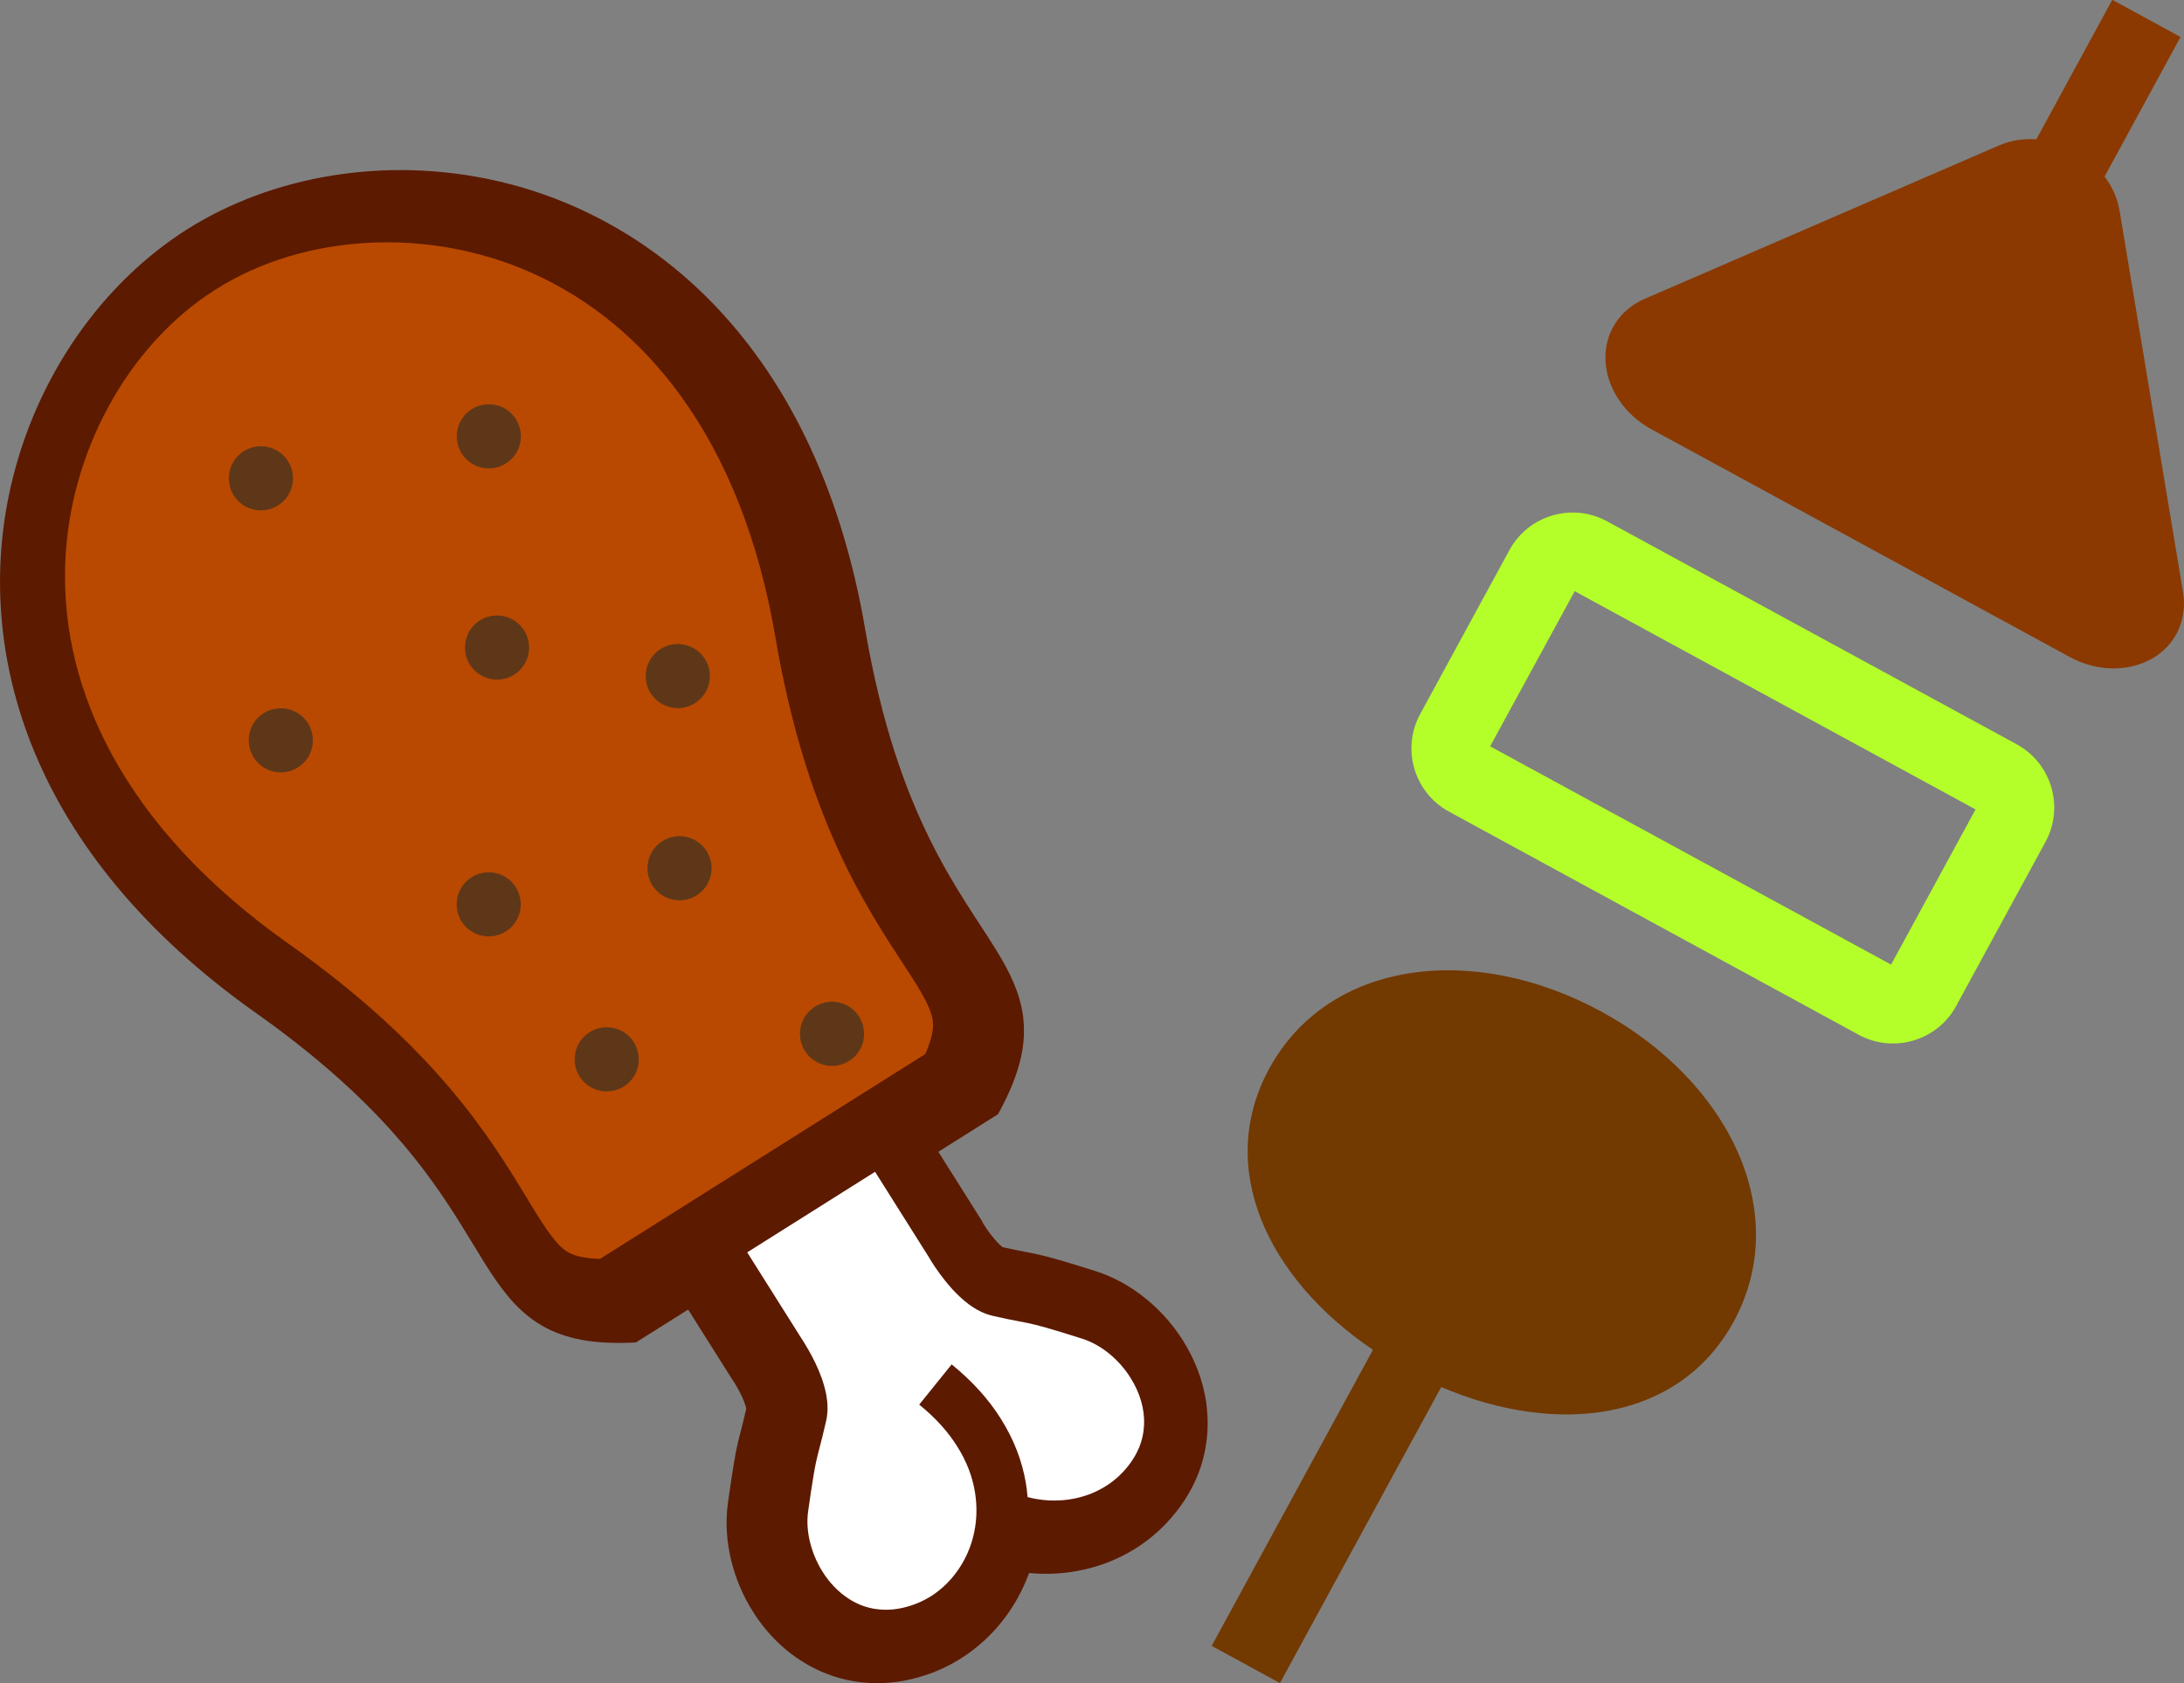
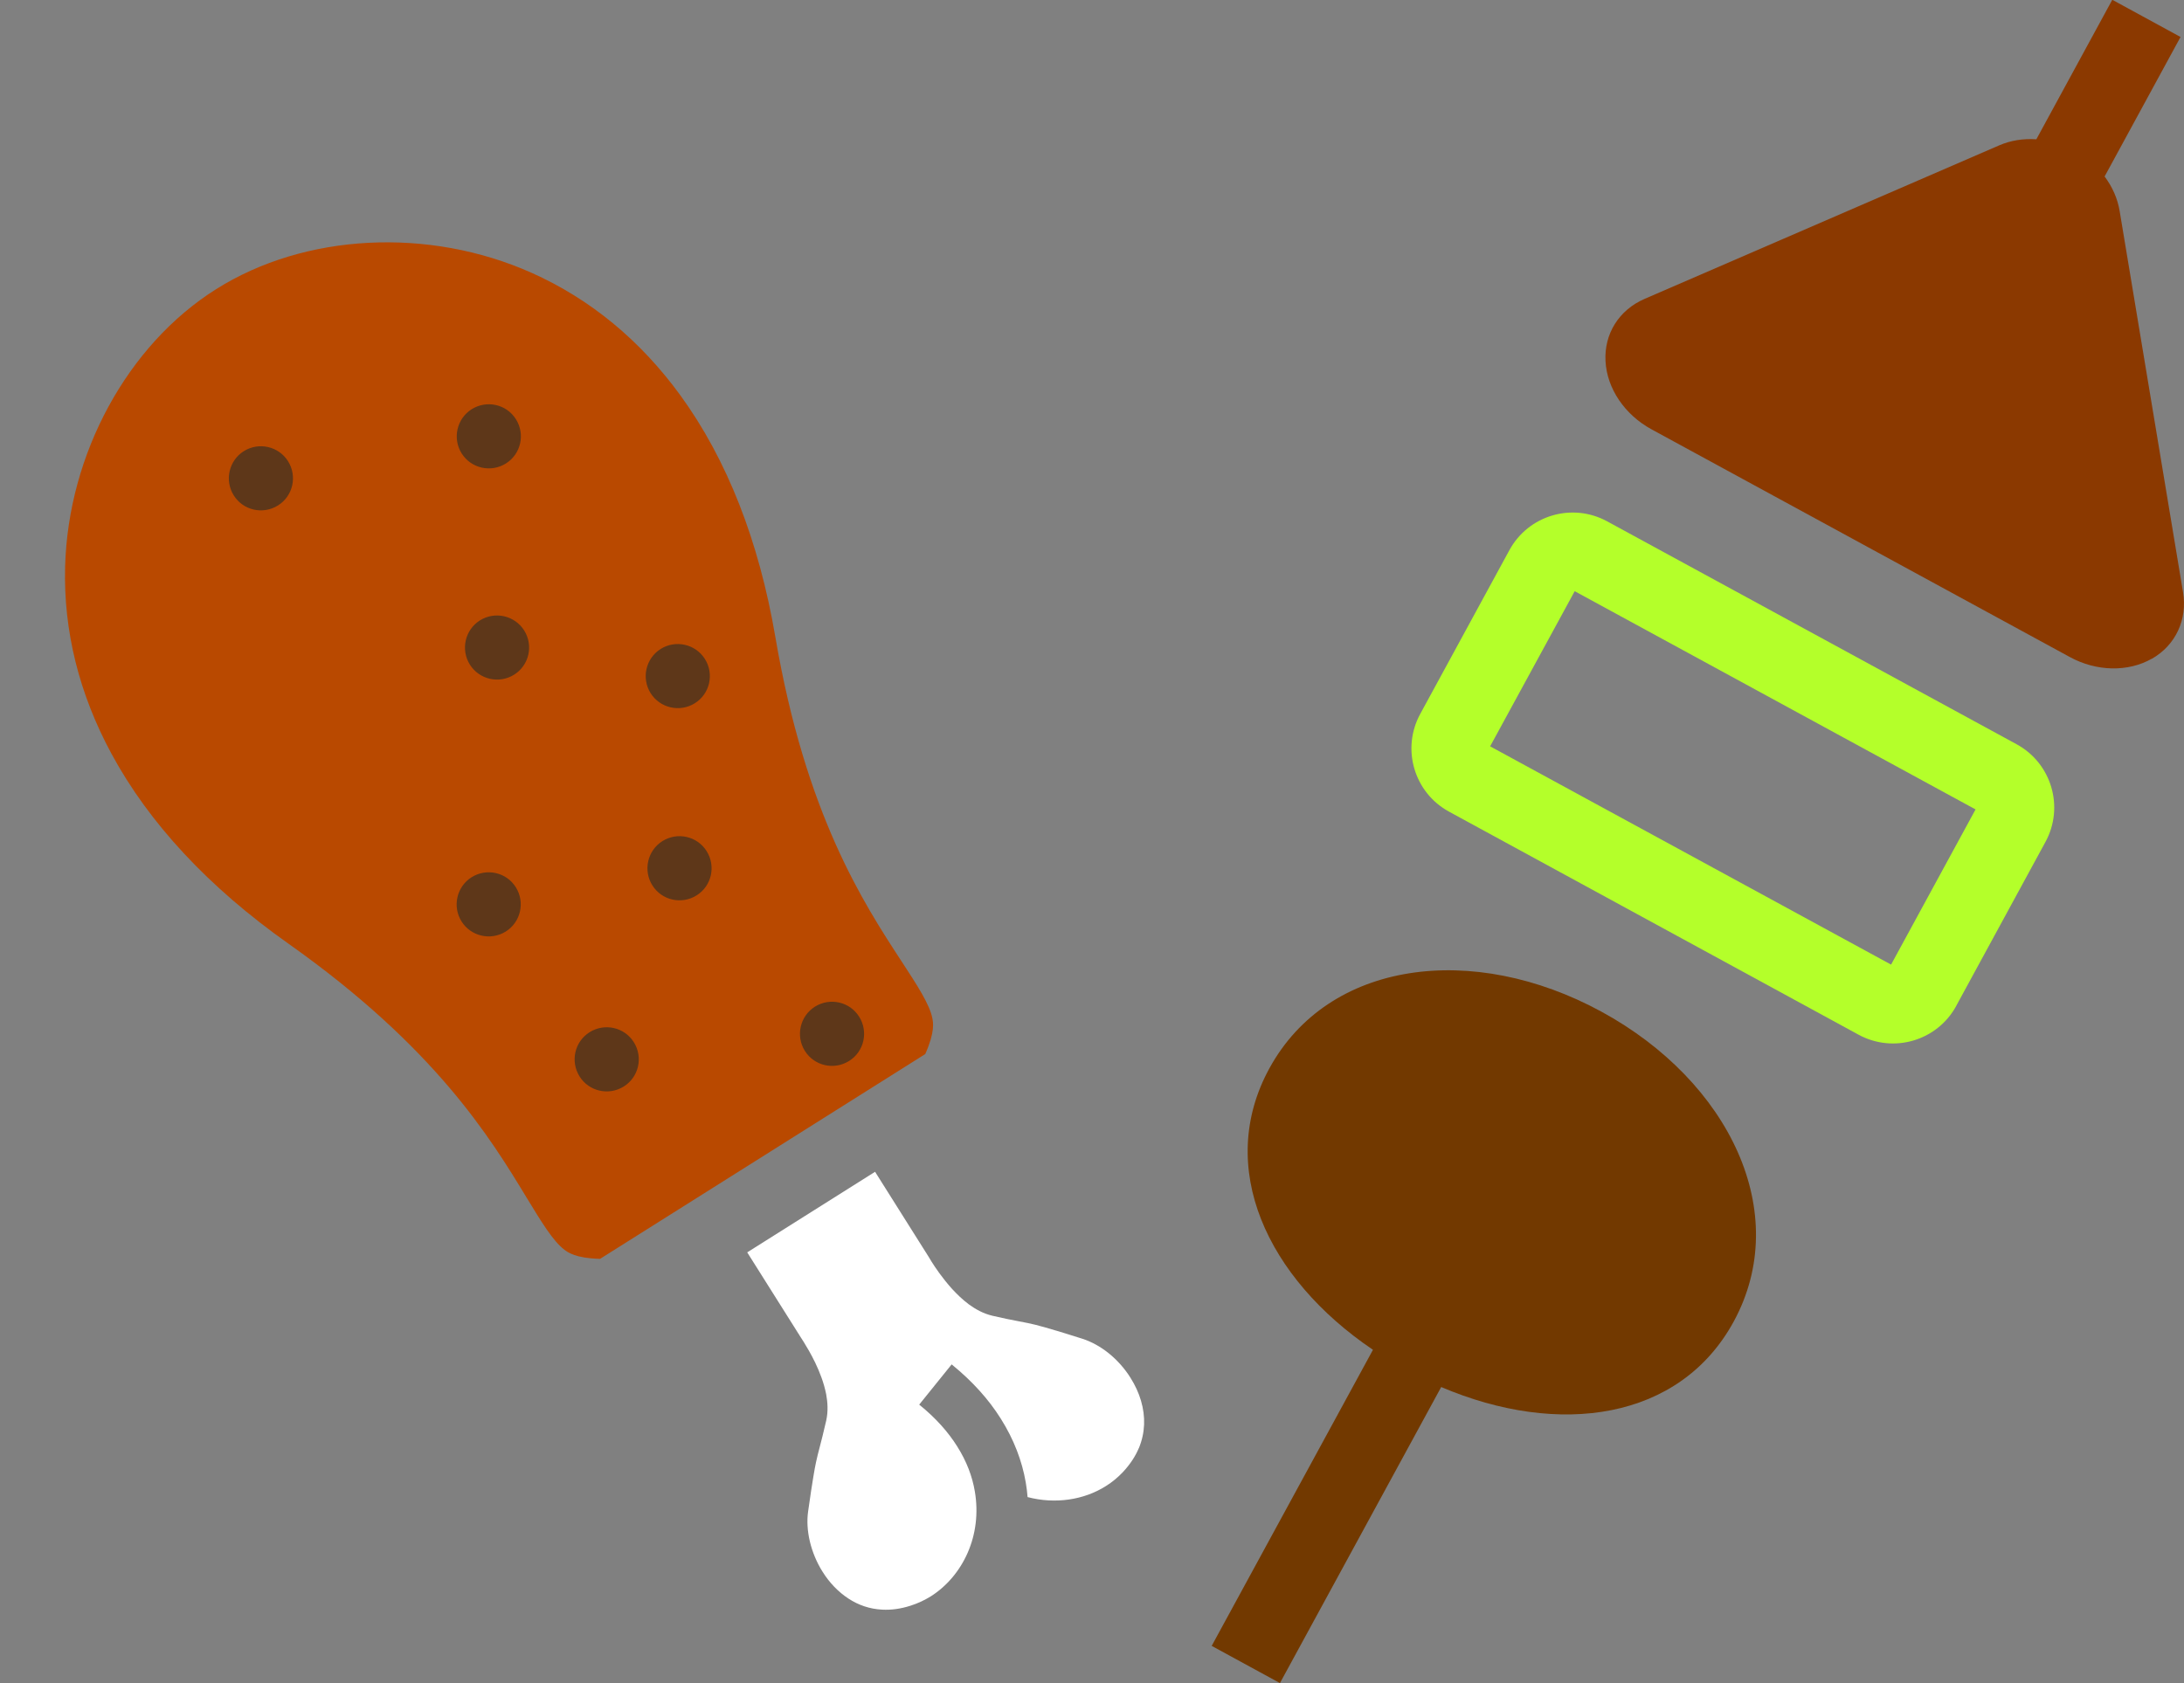
<svg xmlns="http://www.w3.org/2000/svg" id="_レイヤー_2" data-name="レイヤー 2" viewBox="0 0 201.91 155.64">
  <rect x="0" y="0" width="201.91" height="155.64" fill="#808080" stroke="none" />
  <defs>
    <style>
      .cls-1 {
        fill: #5c1a00;
      }

      .cls-1, .cls-2, .cls-3, .cls-4, .cls-5, .cls-6, .cls-7 {
        stroke-width: 0px;
      }

      .cls-2 {
        fill: #8b3900;
      }

      .cls-3 {
        fill: #b4ff2a;
      }

      .cls-4 {
        fill: #b94900;
      }

      .cls-5 {
        fill: #5e3719;
      }

      .cls-6 {
        fill: #723900;
      }

      .cls-7 {
        fill: #fff;
      }
    </style>
  </defs>
  <g id="_1" data-name="1">
    <g>
      <g>
-         <path class="cls-1" d="M111.54,129.87c-.29-2.17-1.08-4.16-2.17-5.9-.95-1.5-2.13-2.83-3.49-3.92h0c-1.36-1.09-2.9-1.97-4.61-2.51-1.45-.46-2.48-.78-3.3-1.01-.61-.18-1.1-.31-1.55-.42l-.43-.1c-.48-.11-.9-.19-1.33-.27h.01c-.5-.1-1.09-.21-1.98-.41l-.04-.03-.02-.02c-.2-.15-.61-.58-.92-.98-.33-.41-.61-.84-.77-1.09l-.12-.21h0s-.01-.04-.01-.04l-.02-.04-4.04-6.41,5.52-3.48.24-.45c.91-1.71,1.52-3.25,1.86-4.73.31-1.35.37-2.65.21-3.88-.29-2.16-1.21-4.02-2.35-5.9-1.72-2.83-3.99-5.85-6.24-10.4-2.25-4.55-4.49-10.62-6-19.45-2.15-12.59-6.83-22.12-12.93-28.92-6.09-6.8-13.58-10.86-21.17-12.58-10.25-2.32-20.71-.47-28.55,4.46C9.5,26.13,3.32,34.77.99,45.02c-1.73,7.6-1.3,16.1,2.2,24.53,3.5,8.44,10.08,16.78,20.51,24.15,11.14,7.89,15.78,14.5,18.94,19.57,1.59,2.54,2.78,4.74,4.32,6.59.77.93,1.64,1.76,2.68,2.44,1.04.68,2.24,1.18,3.59,1.49,1.47.33,3.13.45,5.06.37l.5-.02,4.83-3.04,4.01,6.36.03.04h0s.19.29.19.29c.21.33.66,1.11.91,1.74h0c.12.3.2.59.23.71v.03c-.18.78-.31,1.32-.43,1.78-.09.37-.19.71-.28,1.09l-.09.4c-.11.48-.22,1.02-.33,1.7-.15.88-.32,2.02-.56,3.71-.25,1.77-.12,3.54.27,5.23.4,1.7,1.08,3.33,2.03,4.84,1.45,2.31,3.57,4.35,6.34,5.56.72.31,1.48.57,2.28.75.73.16,1.48.27,2.25.3,1.61.08,3.29-.14,4.95-.68,1.21-.38,2.35-.92,3.4-1.58,2.94-1.85,5.13-4.66,6.32-7.91,3.45.33,6.93-.44,9.86-2.28h0c1.04-.66,2.02-1.46,2.89-2.39,1.2-1.28,2.12-2.69,2.75-4.17.3-.71.53-1.43.69-2.15.35-1.56.4-3.12.2-4.6Z" />
        <g>
          <path class="cls-4" d="M55.46,116.41c-2.26-.06-2.96-.6-3.29-.85-1.05-.8-2.12-2.57-3.49-4.82-3.35-5.52-8.42-13.86-22.02-23.48-7.37-5.21-12.87-11.12-16.35-17.55-3-5.55-4.45-11.38-4.29-17.31.28-10.42,5.76-20.5,13.96-25.66,8.2-5.17,19.65-5.76,29.17-1.51,5.42,2.42,10.05,6.24,13.76,11.34,4.3,5.92,7.25,13.43,8.77,22.33,2.8,16.42,8.14,24.59,11.67,30,1.44,2.2,2.57,3.94,2.84,5.23.08.4.27,1.27-.65,3.34l-30.08,18.95Z" />
          <path class="cls-5" d="M22.54,41.72c-1.38.87-1.8,2.7-.93,4.09.87,1.39,2.7,1.8,4.09.93,1.39-.87,1.8-2.7.93-4.09-.87-1.38-2.7-1.8-4.09-.93Z" />
          <path class="cls-5" d="M47.7,38.77c-.87-1.39-2.7-1.8-4.09-.93-1.38.87-1.8,2.7-.93,4.09.87,1.38,2.7,1.8,4.09.93,1.39-.87,1.8-2.7.93-4.09Z" />
-           <path class="cls-5" d="M24.38,65.95c-1.39.87-1.8,2.7-.93,4.09.87,1.39,2.7,1.8,4.09.93,1.39-.87,1.8-2.7.93-4.09-.87-1.38-2.7-1.8-4.09-.93Z" />
+           <path class="cls-5" d="M24.38,65.95Z" />
          <path class="cls-5" d="M48.46,58.3c-.87-1.38-2.7-1.8-4.09-.93-1.38.87-1.8,2.7-.93,4.09.87,1.38,2.7,1.8,4.09.93,1.39-.87,1.8-2.7.93-4.09Z" />
          <path class="cls-5" d="M64.24,65.03c1.39-.87,1.8-2.7.93-4.09-.87-1.38-2.7-1.8-4.09-.93-1.38.87-1.8,2.7-.93,4.09.87,1.38,2.7,1.8,4.09.93Z" />
          <path class="cls-5" d="M43.6,81.12c-1.38.87-1.8,2.7-.93,4.09.87,1.38,2.7,1.8,4.09.93,1.38-.87,1.8-2.7.93-4.09-.87-1.39-2.7-1.8-4.09-.93Z" />
          <path class="cls-5" d="M54.51,95.45c-1.39.87-1.8,2.7-.93,4.09.87,1.39,2.7,1.8,4.09.93,1.39-.87,1.8-2.7.93-4.09-.87-1.39-2.7-1.8-4.09-.93Z" />
          <path class="cls-5" d="M75.34,93.09c-1.38.87-1.8,2.7-.93,4.09.87,1.39,2.7,1.8,4.09.93,1.39-.87,1.8-2.7.93-4.09-.87-1.39-2.7-1.8-4.09-.93Z" />
          <path class="cls-5" d="M61.24,77.78c-1.38.87-1.8,2.7-.93,4.09.87,1.39,2.7,1.8,4.09.93,1.39-.87,1.8-2.7.93-4.09-.87-1.39-2.7-1.8-4.09-.93Z" />
          <path class="cls-7" d="M105.28,133.92c-.31.73-.77,1.46-1.46,2.2-.47.5-1,.94-1.58,1.3-2.03,1.29-4.69,1.69-7.24,1.02-.04-.45-.09-.91-.17-1.36-.34-1.98-1.1-3.98-2.3-5.88-1.12-1.79-2.64-3.48-4.55-5.03l-3,3.72c1.54,1.24,2.69,2.55,3.51,3.86.88,1.39,1.4,2.79,1.63,4.15.35,2.04.08,4-.66,5.69-.74,1.69-1.94,3.1-3.41,4.03-.58.36-1.2.65-1.86.86-.96.31-1.83.41-2.62.37-1.18-.06-2.21-.42-3.14-1.03-.93-.61-1.75-1.46-2.38-2.47-.55-.87-.95-1.84-1.18-2.81-.23-.97-.28-1.93-.16-2.77.21-1.48.36-2.5.49-3.25.09-.56.17-.97.24-1.3.11-.5.2-.87.35-1.43.15-.56.33-1.29.59-2.41.2-.9.13-1.72,0-2.45-.22-1.1-.61-2.07-1.01-2.91-.4-.83-.81-1.51-1.07-1.93l-.25-.39-4.97-7.89,11.82-7.45,4.97,7.89.24.4c.35.56,1.01,1.54,1.9,2.53.45.49.96.99,1.56,1.44.61.44,1.31.85,2.21,1.06,1,.23,1.69.37,2.23.47.41.08.72.14,1.02.2.45.09.88.2,1.63.41.75.21,1.8.53,3.41,1.04.81.26,1.66.72,2.43,1.34.77.62,1.48,1.41,2.02,2.28.85,1.34,1.31,2.86,1.25,4.31-.03.73-.18,1.45-.48,2.18Z" />
        </g>
      </g>
      <g>
        <path class="cls-3" d="M180.86,93l8.24-15.14c1.76-3.23.57-7.28-2.67-9.04l-37.85-20.61c-3.23-1.76-7.28-.57-9.04,2.67l-8.24,15.14c-1.76,3.23-.57,7.28,2.67,9.04l37.85,20.62c3.23,1.76,7.28.57,9.04-2.67ZM137.76,69.02l7.82-14.35,37.06,20.18-7.81,14.35-37.06-20.18Z" />
        <path class="cls-2" d="M198.94,60.92c2.2-1.26,3.3-3.63,2.88-6.16l-5.86-35.25c-.19-1.14-.67-2.23-1.39-3.19l7.02-12.9-6.31-3.44-7.02,12.9c-1.19-.08-2.37.1-3.43.56l-32.79,14.2c-2.36,1.02-3.75,3.23-3.61,5.76.13,2.52,1.77,4.95,4.25,6.3l38.66,21.05c2.48,1.36,5.41,1.41,7.6.16Z" />
        <path class="cls-6" d="M133.23,128.26c10.91,4.65,22.08,3.07,27.05-6.05,5.46-10.03-.38-22.2-12.23-28.66-11.86-6.46-25.25-4.76-30.71,5.27-4.97,9.12-.23,19.36,9.59,26l-14.91,27.38,6.31,3.44,14.91-27.38Z" />
      </g>
    </g>
  </g>
</svg>